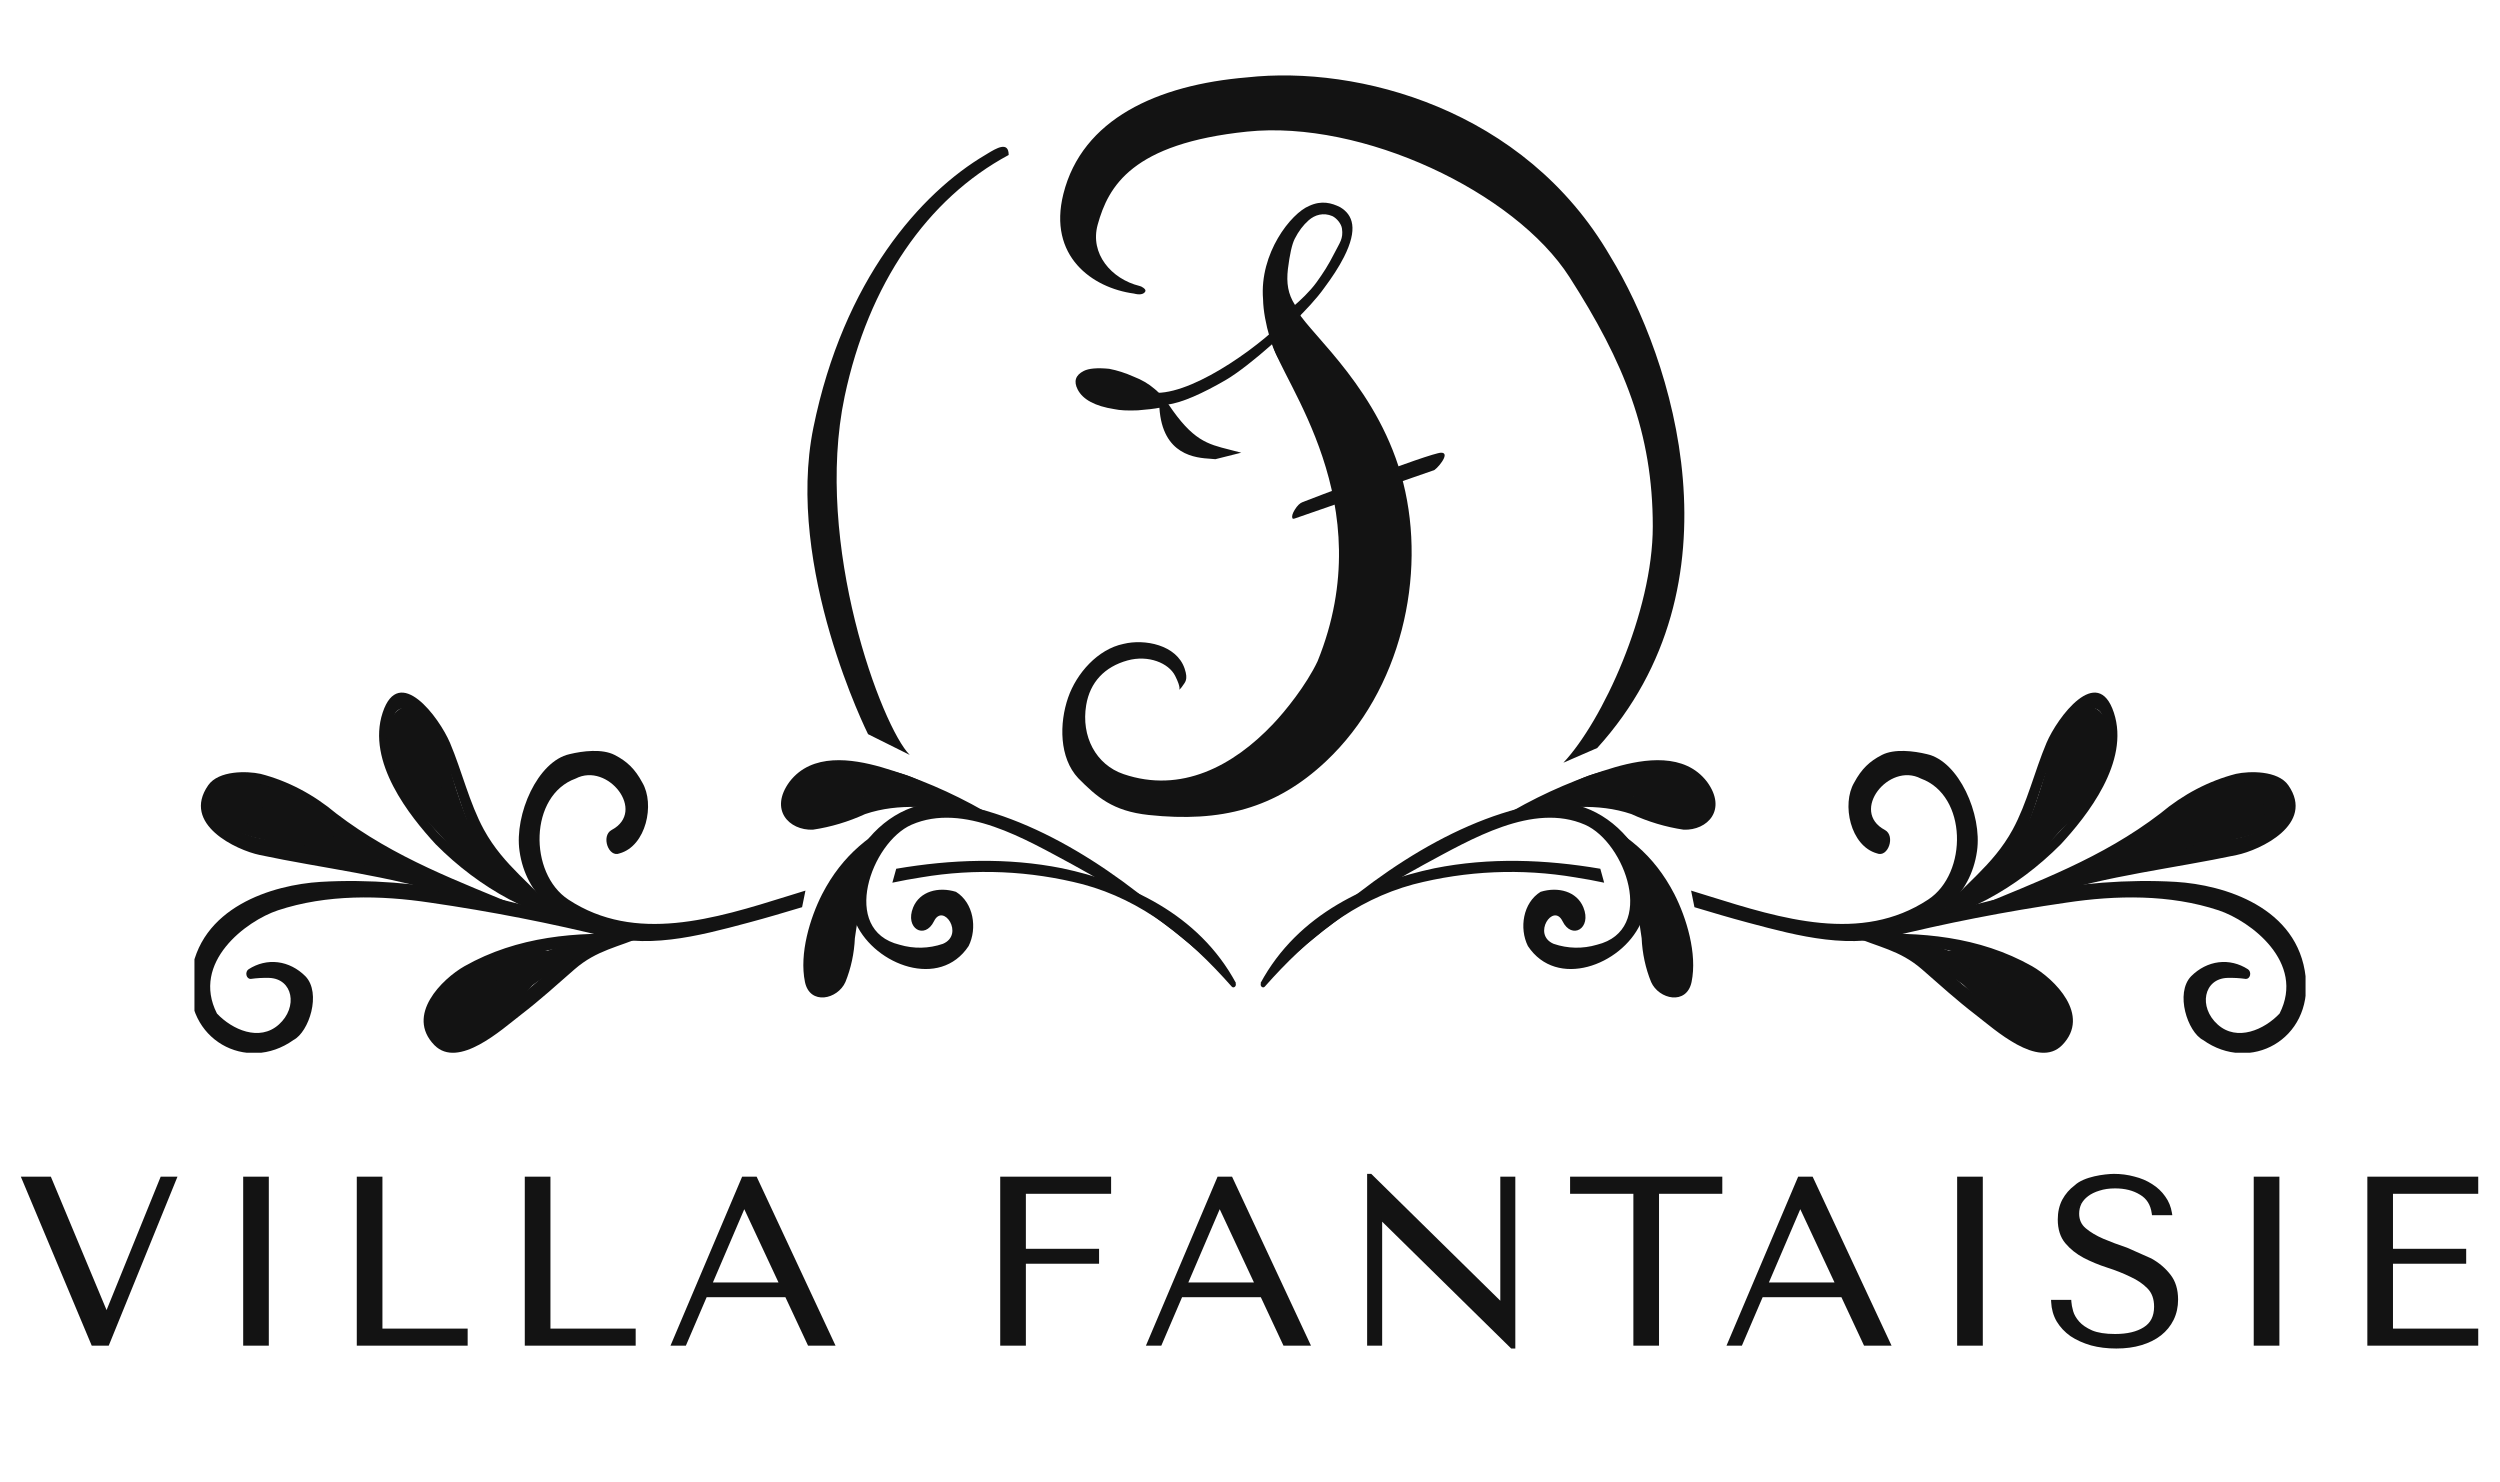
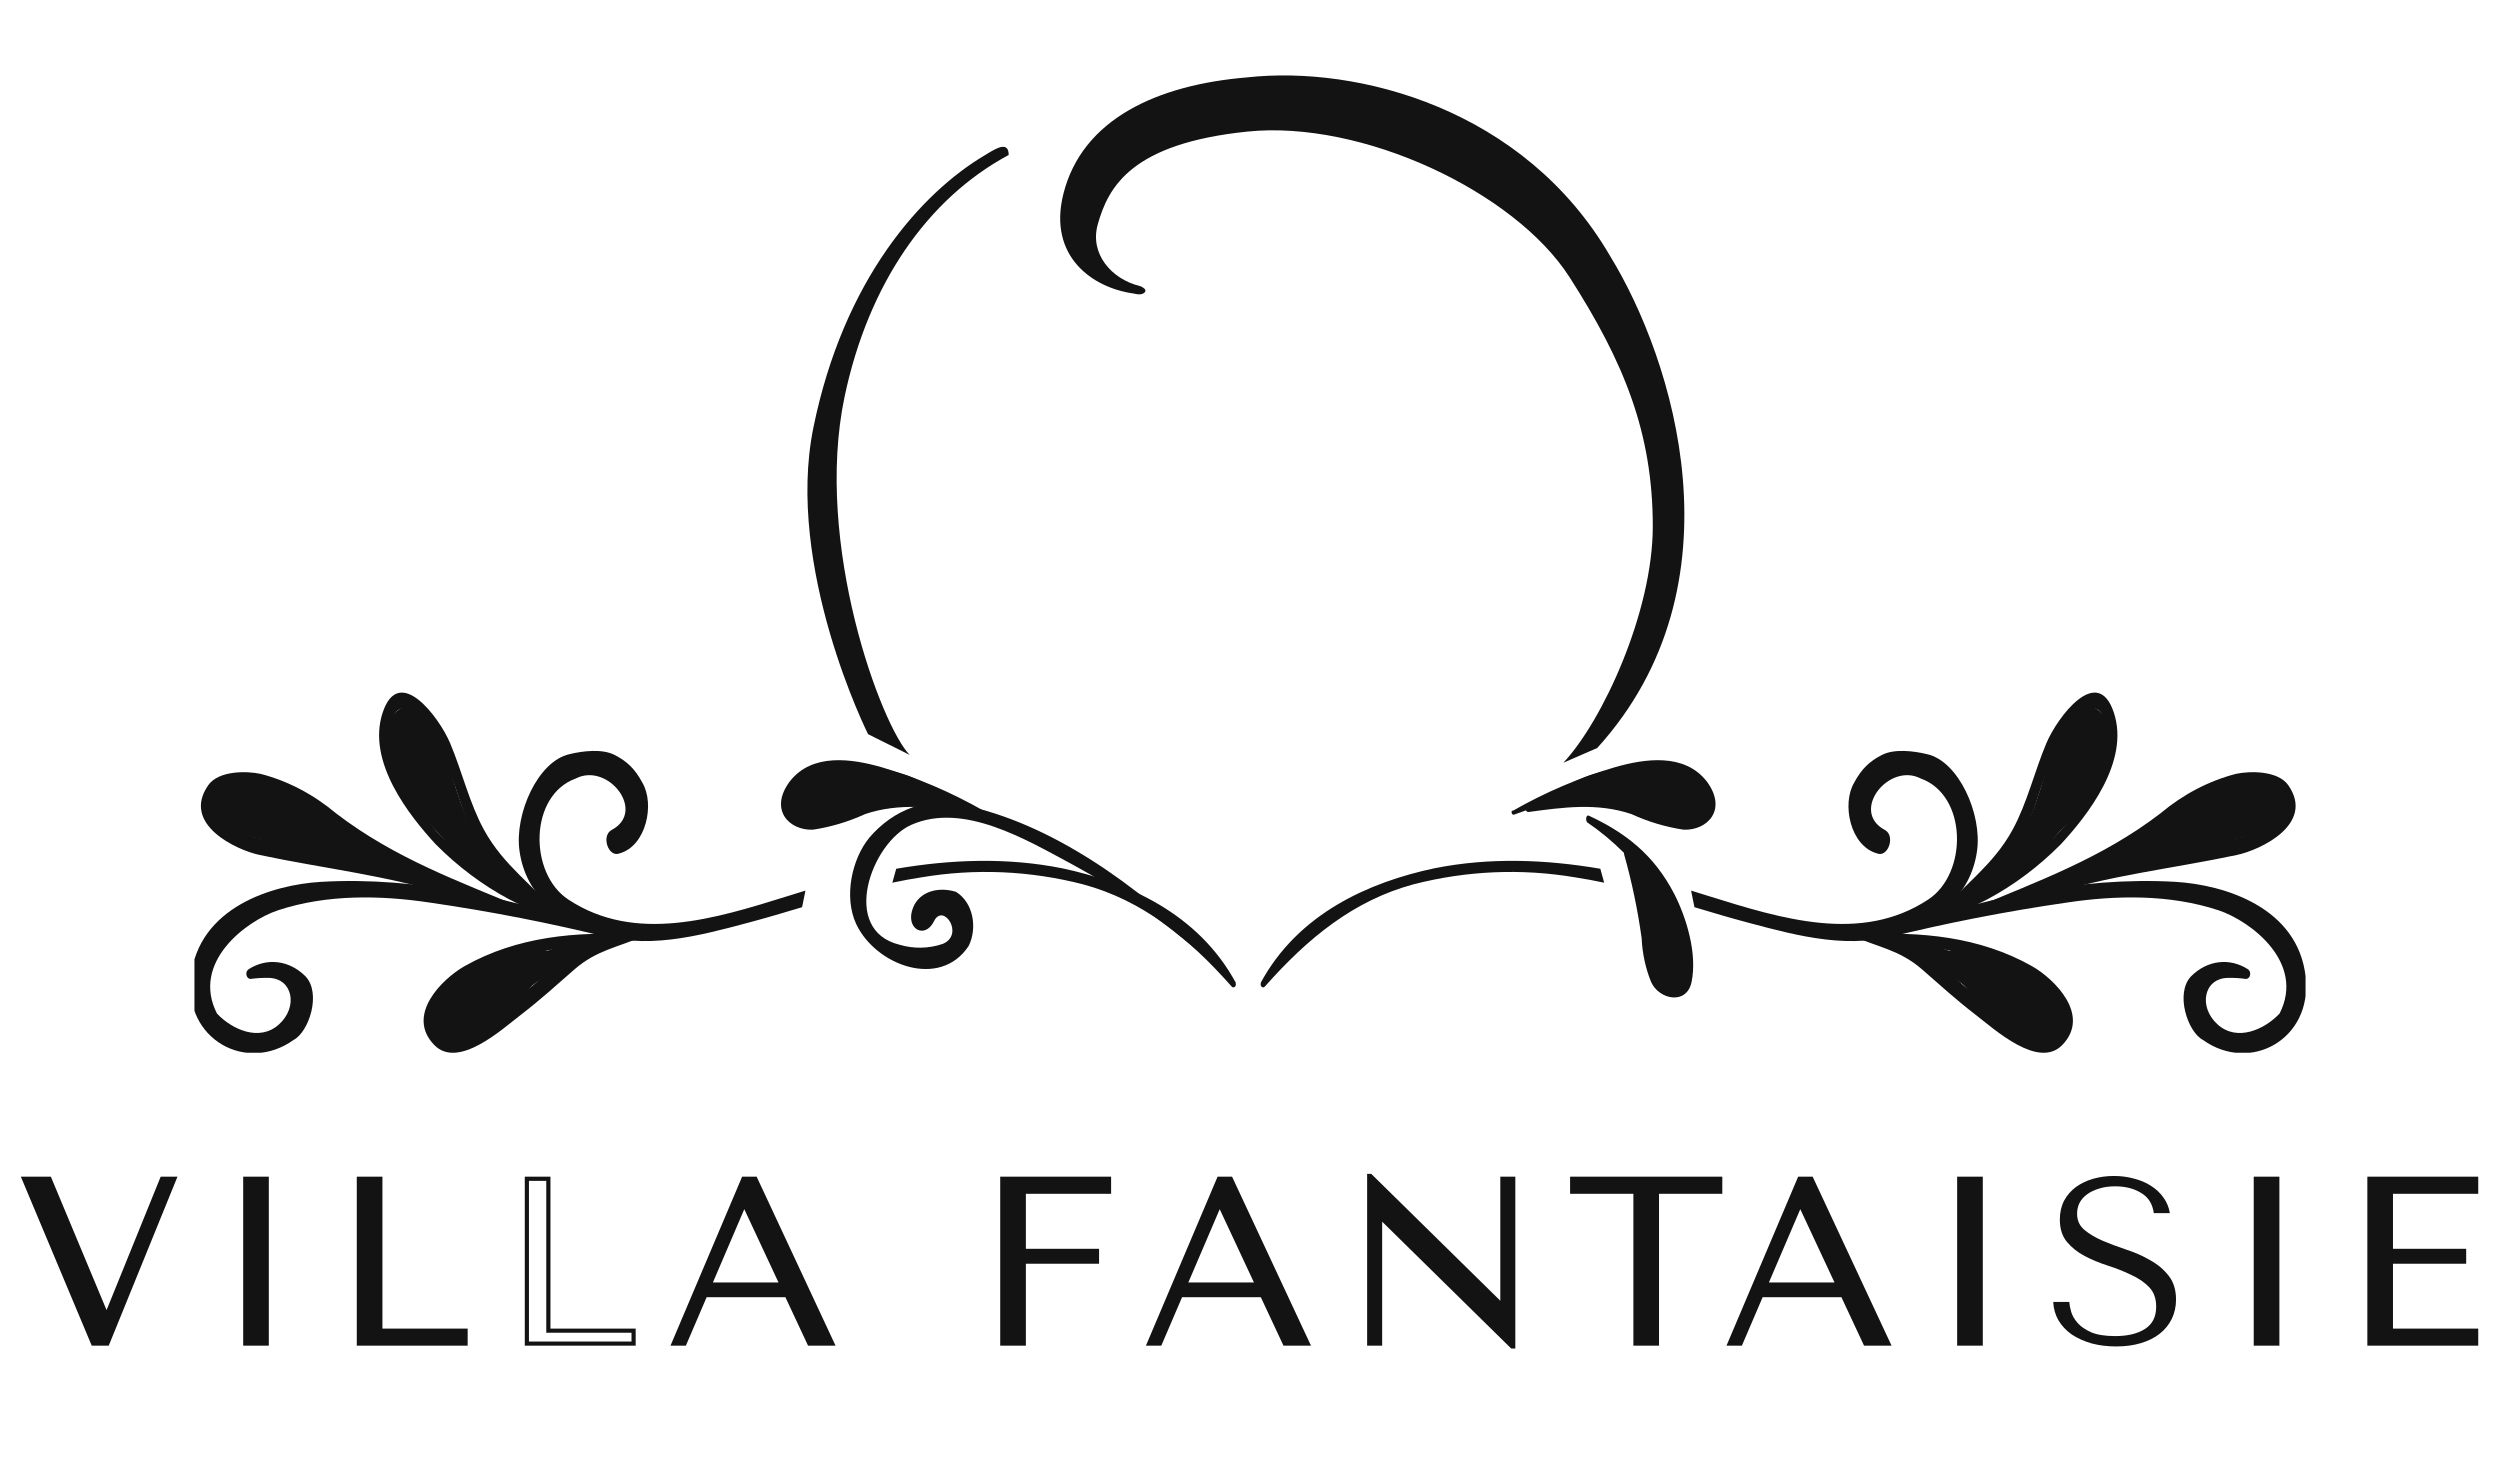
<svg xmlns="http://www.w3.org/2000/svg" width="140" height="83" viewBox="0 0 140 83" fill="none">
  <g clip-path="url(#clip0_414_6927)">
    <path fill-rule="evenodd" clip-rule="evenodd" d="M80.326 48.624C76.698 49.394 72.695 51.137 70.583 55.066L70.617 55.058C70.536 55.213 70.717 55.369 70.825 55.254C73.272 52.488 75.833 50.425 79.145 49.525C82.126 48.756 85.193 48.623 88.211 49.132C88.755 49.215 89.295 49.316 89.833 49.431L89.618 48.65C86.538 48.125 83.405 48.008 80.326 48.624ZM94.701 49.874L94.889 50.803C95.878 51.1 96.868 51.395 97.866 51.661L97.956 51.685C100.689 52.416 103.763 53.238 106.522 52.234C108.399 51.546 110.351 50.22 110.713 47.658C111.008 45.604 109.693 42.624 107.91 42.232C107.17 42.052 106.084 41.92 105.389 42.276C104.693 42.632 104.246 43.058 103.833 43.828C103.124 45.03 103.618 47.372 105.107 47.789C105.731 48.051 106.16 46.807 105.556 46.48C103.578 45.432 105.778 42.664 107.568 43.599C110.176 44.54 110.21 48.911 107.977 50.376C104.231 52.845 99.78 51.456 95.688 50.18C95.356 50.077 95.027 49.974 94.701 49.874Z" fill="#131313" />
    <path d="M105.536 52.241C110.692 50.35 116.445 49.065 121.85 49.385C124.532 49.548 128.695 50.792 129.118 54.721C129.493 58.216 126 60.117 123.372 58.241C122.5 57.789 121.796 55.614 122.701 54.672C123.141 54.231 123.678 53.958 124.245 53.888C124.811 53.818 125.382 53.954 125.886 54.279C125.933 54.309 125.971 54.359 125.993 54.419C126.014 54.479 126.018 54.546 126.004 54.609C125.99 54.672 125.959 54.727 125.915 54.766C125.872 54.804 125.819 54.823 125.765 54.82C125.425 54.772 125.082 54.753 124.739 54.762C123.398 54.803 123.103 56.399 124.19 57.373C125.276 58.347 126.805 57.66 127.656 56.759C129.118 53.888 126.015 51.569 124.245 50.979C121.503 50.071 118.497 50.13 115.721 50.547C112.328 51.038 108.956 51.698 105.603 52.528C105.575 52.532 105.547 52.523 105.523 52.504C105.5 52.485 105.482 52.456 105.474 52.423C105.466 52.39 105.468 52.354 105.48 52.322C105.491 52.291 105.511 52.265 105.536 52.249V52.241Z" fill="#131313" />
    <path d="M106.596 51.628C110.585 50.539 117.914 46.774 117.833 40.701C117.833 39.063 116.492 39.677 115.909 40.422C115.489 41.019 115.15 41.693 114.903 42.419C114.42 43.623 114.072 44.875 113.602 46.127C112.581 48.624 110.815 50.548 108.668 51.505C108.554 51.554 108.473 51.358 108.554 51.259C109.928 49.549 111.591 48.509 112.711 46.455C113.515 44.981 113.938 43.181 114.601 41.609C115.212 40.169 117.464 37.148 118.376 39.907C119.288 42.665 116.868 45.694 115.413 47.273C112.907 49.797 109.875 51.415 106.656 51.947C106.509 51.947 106.441 51.71 106.596 51.669V51.628Z" fill="#131313" />
    <path d="M109.74 50.695C112.804 48.444 116.579 44.965 116.445 40.103L116.821 40.709C115.701 40.504 115.426 44.049 115.131 44.957C114.588 46.676 113.877 48.706 112.483 49.598C112.431 49.636 112.371 49.653 112.311 49.644C112.251 49.635 112.195 49.602 112.153 49.55C112.11 49.498 112.083 49.43 112.076 49.357C112.069 49.284 112.082 49.211 112.114 49.148C113.286 47.051 114.19 44.749 114.796 42.322C115.098 40.987 115.647 39.44 116.962 39.481C117.095 39.487 117.222 39.555 117.316 39.67C117.411 39.786 117.466 39.94 117.471 40.103C118.014 45.44 113.227 48.96 109.908 50.998C109.875 51.021 109.836 51.026 109.8 51.014C109.763 51.002 109.732 50.972 109.713 50.932C109.695 50.892 109.69 50.845 109.7 50.8C109.71 50.755 109.734 50.718 109.767 50.695H109.74Z" fill="#131313" />
    <path d="M113.582 48.117L113.321 48.411L113.562 48.092C113.565 48.088 113.569 48.084 113.573 48.082C113.577 48.079 113.582 48.078 113.587 48.077C113.591 48.077 113.596 48.078 113.6 48.079C113.605 48.081 113.609 48.084 113.612 48.088C113.616 48.092 113.619 48.096 113.621 48.101C113.623 48.106 113.624 48.112 113.625 48.118C113.625 48.123 113.624 48.129 113.623 48.135C113.621 48.14 113.619 48.145 113.616 48.149L113.582 48.117Z" fill="#131313" />
    <path d="M111.611 49.459C111.594 49.046 111.662 48.635 111.81 48.263C111.957 47.891 112.18 47.57 112.456 47.331C112.784 46.955 113.126 46.611 113.448 46.226C113.741 45.787 114.052 45.366 114.38 44.965C114.402 44.938 114.429 44.918 114.459 44.908C114.49 44.898 114.521 44.898 114.552 44.908C114.582 44.918 114.609 44.938 114.631 44.965C114.653 44.992 114.668 45.027 114.675 45.064C114.97 45.989 114.199 46.84 113.683 47.38C112.977 47.953 112.358 48.67 111.852 49.5C111.841 49.528 111.824 49.551 111.803 49.567C111.782 49.584 111.757 49.592 111.732 49.592C111.707 49.592 111.682 49.584 111.661 49.567C111.639 49.551 111.622 49.528 111.611 49.5V49.459Z" fill="#131313" />
    <path d="M112.583 48.1C114.179 46.299 116.036 44.523 116.895 42.01C116.967 41.874 116.996 41.71 116.975 41.549C116.953 41.389 116.884 41.244 116.781 41.142C116.633 41.328 116.507 41.537 116.405 41.764C116.124 42.367 115.92 43.018 115.802 43.696C115.567 44.76 115.319 45.8 114.494 46.364C114.441 46.399 114.38 46.415 114.32 46.409C114.26 46.403 114.202 46.376 114.154 46.331C114.106 46.286 114.069 46.225 114.049 46.156C114.028 46.086 114.025 46.011 114.038 45.939C114.447 44.13 114.756 42.043 115.681 40.496C116.258 39.53 117.377 39.104 117.947 40.356C118.584 41.74 117.793 43.213 117.129 44.351C116.05 46.193 114.447 47.388 112.858 48.525C112.835 48.547 112.809 48.564 112.781 48.573C112.753 48.583 112.724 48.586 112.695 48.582C112.666 48.577 112.638 48.566 112.612 48.549C112.587 48.532 112.564 48.508 112.546 48.48C112.528 48.452 112.515 48.42 112.507 48.386C112.499 48.352 112.497 48.316 112.5 48.281C112.504 48.245 112.513 48.211 112.527 48.18C112.541 48.149 112.56 48.122 112.583 48.1Z" fill="#131313" />
    <path d="M116.492 41.462C116.649 42.216 116.58 43.014 116.298 43.713C116.05 44.408 115.668 45.448 114.997 45.644C114.957 45.658 114.914 45.66 114.873 45.651C114.831 45.641 114.792 45.62 114.758 45.59C114.725 45.559 114.697 45.519 114.678 45.473C114.659 45.427 114.649 45.377 114.648 45.325C114.781 44.69 115.021 44.096 115.352 43.582C115.665 42.922 115.892 42.207 116.023 41.462C116.035 41.399 116.065 41.344 116.106 41.304C116.147 41.265 116.198 41.243 116.251 41.243C116.303 41.243 116.355 41.265 116.396 41.304C116.437 41.344 116.466 41.399 116.479 41.462H116.492Z" fill="#131313" />
    <path d="M110.444 50.891C114.092 49.36 117.686 48.075 120.978 45.554C122.257 44.481 123.697 43.727 125.215 43.336C125.973 43.172 127.562 43.139 128.145 43.974C129.667 46.16 126.556 47.609 125.262 47.879C121.682 48.64 118.054 49.025 114.534 50.162C114.414 50.162 114.333 49.99 114.447 49.917C116.553 48.55 119.281 47.944 121.621 47.51C122.761 47.298 123.915 47.167 125.061 46.978C125.705 46.874 126.332 46.648 126.918 46.307C127.649 45.947 127.73 45.284 127.14 44.326C126.703 44.181 126.251 44.118 125.799 44.138C123.184 44.081 120.891 46.839 118.651 48.141C116.034 49.511 113.306 50.54 110.511 51.21C110.477 51.222 110.44 51.217 110.408 51.195C110.377 51.174 110.354 51.138 110.344 51.096C110.334 51.053 110.338 51.008 110.356 50.969C110.374 50.931 110.403 50.903 110.438 50.891H110.444Z" fill="#131313" />
    <path d="M116.76 49.017C119.736 47.477 122.816 46.258 125.966 45.375C126.999 45.047 126.496 45.113 125.712 45.276C125.15 45.404 124.598 45.59 124.062 45.833C122.359 46.584 120.703 47.484 119.107 48.526C118.846 48.69 118.47 48.338 118.671 47.994C119.905 45.866 122.104 45.145 124.035 44.343C125.155 43.885 126.979 43.157 127.824 44.556C128.668 45.956 126.255 46.725 125.651 46.881C122.728 47.568 119.697 48.166 116.901 49.451C116.707 49.541 116.566 49.14 116.76 49.033V49.017Z" fill="#131313" />
    <path d="M126.322 45.031L126.422 44.974C126.496 44.935 126.578 44.931 126.655 44.962C126.731 44.992 126.795 45.056 126.835 45.14C126.876 45.225 126.889 45.324 126.874 45.42C126.858 45.516 126.814 45.602 126.751 45.661C126.013 46.163 125.214 46.514 124.384 46.701C122.942 47.233 121.554 47.945 120.099 48.428C120.056 48.444 120.01 48.442 119.968 48.423C119.926 48.403 119.89 48.367 119.867 48.32C119.844 48.272 119.834 48.217 119.84 48.162C119.846 48.108 119.866 48.057 119.898 48.018C121.662 45.89 124.169 45.424 126.503 44.933C126.422 45.096 126.348 45.26 126.275 45.424C126.26 45.376 126.249 45.327 126.241 45.276C126.232 45.23 126.235 45.182 126.249 45.138C126.264 45.094 126.289 45.057 126.322 45.031Z" fill="#131313" />
    <path d="M104.276 52.332C107.514 52.16 110.827 52.43 113.797 54.108C115.044 54.82 117.116 56.85 115.48 58.528C114.139 59.887 111.698 57.644 110.632 56.826C109.566 56.007 108.621 55.148 107.628 54.28C106.374 53.191 105.168 53.044 103.746 52.414C103.632 52.365 103.639 52.136 103.78 52.144C105.677 52.258 106.716 52.357 108.259 53.666C109.757 55.08 111.342 56.352 112.999 57.472C113.716 57.898 114.957 58.52 115.366 57.292C115.849 55.852 113.314 54.697 112.59 54.354C109.955 53.085 107.072 52.848 104.276 52.643C104.242 52.643 104.21 52.627 104.186 52.597C104.162 52.568 104.148 52.529 104.148 52.488C104.148 52.446 104.162 52.407 104.186 52.378C104.21 52.348 104.242 52.332 104.276 52.332Z" fill="#131313" />
    <path d="M107.045 52.749C109.673 53.019 111.738 54.492 113.877 56.179C114.213 56.432 115.513 57.447 114.052 56.121C113.555 55.739 113.008 55.463 112.436 55.303C111.202 54.981 109.994 54.524 108.828 53.936C108.779 53.901 108.738 53.85 108.712 53.787C108.687 53.725 108.677 53.654 108.684 53.585C108.691 53.516 108.715 53.45 108.753 53.398C108.79 53.345 108.84 53.307 108.895 53.289C110.813 52.798 116.224 54.247 115.728 57.693C115.513 59.174 113.716 57.906 113.227 57.545C111.208 55.951 109.109 54.51 106.944 53.232C106.907 53.203 106.879 53.16 106.863 53.111C106.847 53.061 106.845 53.006 106.856 52.954C106.867 52.902 106.891 52.856 106.925 52.822C106.959 52.788 107.001 52.769 107.045 52.765V52.749Z" fill="#131313" />
    <path d="M109.17 53.486C110.009 54.026 110.847 54.591 111.685 55.123C112.523 55.655 113.643 56.482 114.675 56.146C114.561 56.507 114.441 56.875 114.313 57.235C114.12 56.929 113.871 56.683 113.586 56.516C113.3 56.35 112.987 56.268 112.67 56.277C112.798 56.023 112.932 56.056 113.066 56.359C113.237 56.496 113.419 56.611 113.609 56.703C113.87 56.818 114.143 56.882 114.42 56.891C114.514 56.894 114.605 56.93 114.682 56.995C114.76 57.06 114.82 57.151 114.855 57.257C114.891 57.363 114.9 57.479 114.883 57.591C114.865 57.704 114.821 57.807 114.756 57.89C113.824 59.265 111.403 57.227 111.611 55.672C111.879 53.658 114.964 55.459 115.366 56.49C115.411 56.589 115.437 56.698 115.443 56.811C115.449 56.923 115.434 57.036 115.399 57.141C115.364 57.245 115.31 57.339 115.242 57.414C115.174 57.49 115.092 57.546 115.004 57.579C112.657 58.397 110.377 55.737 108.902 53.879C108.868 53.832 108.849 53.771 108.848 53.709C108.847 53.646 108.863 53.584 108.895 53.535C108.927 53.486 108.972 53.451 109.022 53.438C109.072 53.425 109.125 53.433 109.17 53.462V53.486Z" fill="#131313" />
-     <path d="M72.199 53.428C76.035 49.606 80.983 46.062 85.945 45.071C86.868 44.846 87.822 44.896 88.725 45.218C89.629 45.54 90.456 46.124 91.134 46.921C92.086 48.092 92.569 50.195 91.865 51.734C90.779 54.059 87.171 55.409 85.562 52.978C85.068 51.983 85.283 50.554 86.273 49.942C87.256 49.64 88.298 49.915 88.667 50.809C89.158 51.999 88.016 52.645 87.5 51.584C86.984 50.537 85.777 52.332 87.004 52.855C87.796 53.125 88.632 53.142 89.431 52.905C92.784 52.086 91.013 47.175 88.761 46.185C85.851 44.916 82.371 47.003 79.736 48.419C77.122 49.828 74.636 51.567 72.32 53.608C72.233 53.682 72.119 53.51 72.206 53.428H72.199Z" fill="#131313" />
    <path d="M88.975 45.677C90.987 46.618 92.609 47.83 93.769 50.08C94.44 51.398 95.056 53.404 94.728 54.992C94.453 56.309 92.897 55.974 92.462 54.992C92.15 54.225 91.97 53.39 91.932 52.536C91.709 50.937 91.379 49.363 90.946 47.83C90.943 47.808 90.943 47.786 90.946 47.764C90.299 47.117 89.606 46.542 88.874 46.045C88.774 45.89 88.834 45.611 88.975 45.677Z" fill="#131313" />
    <path d="M84.697 45.416C86.542 44.362 88.469 43.539 90.45 42.96C92.086 42.493 94.339 42.141 95.593 43.779C96.739 45.342 95.626 46.512 94.285 46.463C93.284 46.314 92.3 46.02 91.355 45.587C89.431 44.941 87.527 45.211 85.589 45.473C85.401 45.473 85.401 45.178 85.549 45.105C87.463 44.145 89.581 43.973 91.583 44.613C92.341 44.818 93.065 45.186 93.829 45.366C94.206 45.463 94.594 45.483 94.976 45.424C96.008 45.244 94.446 43.713 94.178 43.582C92.656 42.829 90.584 43.582 89.076 44.04C87.567 44.499 86.226 45.129 84.784 45.62C84.67 45.661 84.59 45.44 84.704 45.375L84.697 45.416Z" fill="#131313" />
    <path d="M88.647 44.506C89.705 43.974 90.82 43.633 91.959 43.491C92.897 43.442 93.776 43.999 94.728 43.876C94.581 44.294 94.44 44.695 94.299 45.129C94.058 44.952 93.787 44.843 93.508 44.809C93.274 44.751 93.036 44.72 92.797 44.719C92.348 44.858 92.354 44.678 92.797 44.187C93.457 44.393 94.149 44.393 94.808 44.187C94.895 44.158 94.986 44.154 95.074 44.175C95.162 44.196 95.245 44.241 95.317 44.308C95.388 44.374 95.446 44.46 95.486 44.559C95.525 44.657 95.546 44.765 95.546 44.875V45.079C95.544 45.22 95.509 45.356 95.444 45.472C95.38 45.588 95.289 45.679 95.183 45.733C95.077 45.787 94.96 45.802 94.847 45.776C94.734 45.75 94.63 45.684 94.547 45.587C92.388 43.377 89.686 44.899 87.252 45.063C87.058 45.063 86.917 44.719 87.084 44.564C89.143 42.583 93.374 42.485 95.378 44.564L94.379 45.071V44.867L95.117 45.554C94.265 45.832 91.241 46.012 91.456 44.163C91.671 42.313 94.446 43.303 95.137 44.04C95.566 44.498 95.184 45.243 94.715 45.292C93.99 45.324 93.267 45.179 92.589 44.867C91.308 44.384 89.974 44.67 88.68 44.867C88.479 44.867 88.459 44.531 88.633 44.457L88.647 44.506Z" fill="#131313" />
    <path fill-rule="evenodd" clip-rule="evenodd" d="M59.48 48.624C63.108 49.394 67.11 51.137 69.222 55.066L69.189 55.058C69.269 55.213 69.088 55.369 68.981 55.254C66.534 52.488 63.972 50.425 60.66 49.525C57.68 48.756 54.613 48.623 51.595 49.132C51.051 49.215 50.51 49.316 49.972 49.431L50.188 48.65C53.268 48.125 56.401 48.008 59.48 48.624ZM45.105 49.874L44.917 50.803C43.928 51.1 42.937 51.395 41.94 51.661L41.85 51.685C39.117 52.416 36.043 53.238 33.284 52.234C31.406 51.546 29.455 50.22 29.093 47.658C28.798 45.604 30.112 42.624 31.896 42.232C32.635 42.052 33.721 41.92 34.417 42.276C35.112 42.632 35.559 43.058 35.972 43.828C36.682 45.03 36.187 47.372 34.699 47.789C34.075 48.051 33.646 46.807 34.249 46.48C36.227 45.432 34.028 42.664 32.238 43.599C29.63 44.54 29.596 48.911 31.829 50.376C35.575 52.845 40.026 51.456 44.117 50.18C44.449 50.077 44.779 49.974 45.105 49.874Z" fill="#131313" />
    <path d="M34.269 52.241C29.113 50.35 23.36 49.065 17.956 49.385C15.274 49.548 11.11 50.792 10.688 54.721C10.312 58.216 13.806 60.117 16.434 58.241C17.306 57.789 18.01 55.614 17.105 54.672C16.665 54.231 16.127 53.958 15.561 53.888C14.994 53.818 14.423 53.954 13.92 54.279C13.872 54.309 13.835 54.359 13.813 54.419C13.792 54.479 13.787 54.546 13.802 54.609C13.816 54.672 13.847 54.727 13.891 54.766C13.934 54.804 13.987 54.823 14.04 54.82C14.381 54.772 14.724 54.753 15.066 54.762C16.407 54.803 16.702 56.399 15.616 57.373C14.53 58.347 13.001 57.66 12.15 56.759C10.688 53.888 13.791 51.569 15.561 50.979C18.303 50.071 21.309 50.13 24.084 50.547C27.477 51.038 30.85 51.698 34.202 52.528C34.23 52.532 34.259 52.523 34.282 52.504C34.306 52.485 34.323 52.456 34.331 52.423C34.339 52.39 34.337 52.354 34.326 52.322C34.315 52.291 34.295 52.265 34.269 52.249V52.241Z" fill="#131313" />
    <path d="M33.21 51.628C29.221 50.539 21.892 46.774 21.972 40.701C21.972 39.063 23.313 39.677 23.897 40.422C24.316 41.019 24.656 41.693 24.902 42.419C25.385 43.623 25.734 44.875 26.203 46.127C27.225 48.624 28.991 50.548 31.138 51.505C31.252 51.554 31.333 51.358 31.252 51.259C29.878 49.549 28.215 48.509 27.095 46.455C26.29 44.981 25.868 43.181 25.204 41.609C24.594 40.169 22.341 37.148 21.429 39.907C20.517 42.665 22.938 45.694 24.393 47.273C26.898 49.797 29.931 51.415 33.15 51.947C33.297 51.947 33.364 51.71 33.21 51.669V51.628Z" fill="#131313" />
    <path d="M30.065 50.695C27.001 48.444 23.226 44.965 23.36 40.103L22.985 40.709C24.105 40.504 24.38 44.049 24.675 44.957C25.218 46.676 25.928 48.706 27.323 49.598C27.375 49.636 27.435 49.653 27.495 49.644C27.555 49.635 27.61 49.602 27.653 49.55C27.695 49.498 27.722 49.43 27.73 49.357C27.736 49.284 27.723 49.211 27.692 49.148C26.52 47.051 25.616 44.749 25.01 42.322C24.708 40.987 24.158 39.44 22.844 39.481C22.711 39.487 22.584 39.555 22.489 39.67C22.395 39.786 22.34 39.94 22.335 40.103C21.791 45.44 26.579 48.96 29.898 50.998C29.931 51.021 29.97 51.026 30.006 51.014C30.043 51.002 30.074 50.972 30.092 50.932C30.111 50.892 30.116 50.845 30.106 50.8C30.096 50.755 30.072 50.718 30.039 50.695H30.065Z" fill="#131313" />
    <path d="M26.223 48.117L26.485 48.411L26.244 48.092C26.24 48.088 26.237 48.084 26.232 48.082C26.228 48.079 26.224 48.078 26.219 48.077C26.214 48.077 26.21 48.078 26.205 48.079C26.201 48.081 26.197 48.084 26.193 48.088C26.19 48.092 26.187 48.096 26.185 48.101C26.183 48.106 26.181 48.112 26.181 48.118C26.181 48.123 26.181 48.129 26.183 48.135C26.184 48.14 26.187 48.145 26.19 48.149L26.223 48.117Z" fill="#131313" />
    <path d="M28.195 49.459C28.212 49.046 28.144 48.635 27.996 48.263C27.848 47.891 27.626 47.57 27.35 47.331C27.021 46.955 26.679 46.611 26.358 46.226C26.064 45.787 25.753 45.366 25.425 44.965C25.404 44.938 25.376 44.918 25.346 44.908C25.316 44.898 25.284 44.898 25.254 44.908C25.224 44.918 25.197 44.938 25.175 44.965C25.153 44.992 25.138 45.027 25.131 45.064C24.835 45.989 25.607 46.84 26.123 47.38C26.828 47.953 27.447 48.67 27.953 49.5C27.964 49.528 27.981 49.551 28.003 49.567C28.024 49.584 28.049 49.592 28.074 49.592C28.099 49.592 28.124 49.584 28.145 49.567C28.166 49.551 28.184 49.528 28.195 49.5V49.459Z" fill="#131313" />
    <path d="M27.222 48.1C25.627 46.299 23.769 44.523 22.911 42.01C22.838 41.874 22.81 41.71 22.831 41.549C22.852 41.389 22.921 41.244 23.025 41.142C23.173 41.328 23.299 41.537 23.401 41.764C23.682 42.367 23.885 43.018 24.004 43.696C24.239 44.76 24.487 45.8 25.311 46.364C25.365 46.399 25.425 46.415 25.486 46.409C25.546 46.403 25.604 46.376 25.652 46.331C25.7 46.286 25.736 46.225 25.757 46.156C25.777 46.086 25.781 46.011 25.767 45.939C25.358 44.13 25.05 42.043 24.125 40.496C23.548 39.53 22.428 39.104 21.858 40.356C21.221 41.74 22.013 43.213 22.676 44.351C23.756 46.193 25.358 47.388 26.947 48.525C26.97 48.547 26.997 48.564 27.025 48.573C27.053 48.583 27.082 48.586 27.111 48.582C27.14 48.577 27.168 48.566 27.193 48.549C27.219 48.532 27.241 48.508 27.259 48.48C27.277 48.452 27.291 48.42 27.299 48.386C27.306 48.352 27.309 48.316 27.305 48.281C27.302 48.245 27.293 48.211 27.279 48.18C27.264 48.149 27.245 48.122 27.222 48.1Z" fill="#131313" />
    <path d="M23.313 41.462C23.157 42.216 23.226 43.014 23.508 43.713C23.756 44.408 24.138 45.448 24.809 45.644C24.849 45.658 24.892 45.66 24.933 45.651C24.974 45.641 25.014 45.62 25.047 45.59C25.081 45.559 25.108 45.519 25.128 45.473C25.146 45.427 25.157 45.377 25.157 45.325C25.025 44.69 24.785 44.096 24.453 43.582C24.14 42.922 23.914 42.207 23.783 41.462C23.77 41.399 23.741 41.344 23.7 41.304C23.658 41.265 23.607 41.243 23.555 41.243C23.502 41.243 23.451 41.265 23.41 41.304C23.369 41.344 23.339 41.399 23.327 41.462H23.313Z" fill="#131313" />
    <path d="M29.361 50.891C25.714 49.36 22.12 48.075 18.828 45.554C17.549 44.481 16.108 43.727 14.59 43.336C13.832 43.172 12.243 43.139 11.66 43.974C10.138 46.16 13.249 47.609 14.543 47.879C18.124 48.64 21.751 49.025 25.271 50.162C25.392 50.162 25.472 49.99 25.358 49.917C23.253 48.55 20.524 47.944 18.184 47.51C17.044 47.298 15.891 47.167 14.744 46.978C14.1 46.874 13.474 46.648 12.887 46.307C12.156 45.947 12.076 45.284 12.666 44.326C13.102 44.181 13.555 44.118 14.007 44.138C16.622 44.081 18.915 46.839 21.154 48.141C23.771 49.511 26.5 50.54 29.294 51.21C29.329 51.222 29.366 51.217 29.397 51.195C29.429 51.174 29.452 51.138 29.462 51.096C29.471 51.053 29.467 51.008 29.45 50.969C29.432 50.931 29.402 50.903 29.368 50.891H29.361Z" fill="#131313" />
    <path d="M23.045 49.017C20.07 47.477 16.989 46.258 13.839 45.375C12.807 45.047 13.31 45.113 14.094 45.276C14.656 45.404 15.208 45.59 15.744 45.833C17.446 46.584 19.102 47.484 20.698 48.526C20.96 48.69 21.335 48.338 21.134 47.994C19.901 45.866 17.701 45.145 15.77 44.343C14.651 43.885 12.827 43.157 11.982 44.556C11.137 45.956 13.551 46.725 14.155 46.881C17.078 47.568 20.108 48.166 22.904 49.451C23.099 49.541 23.24 49.14 23.045 49.033V49.017Z" fill="#131313" />
    <path d="M13.484 45.031L13.383 44.974C13.31 44.935 13.227 44.931 13.151 44.962C13.075 44.992 13.011 45.056 12.97 45.14C12.93 45.225 12.916 45.324 12.932 45.42C12.947 45.516 12.991 45.602 13.055 45.661C13.792 46.163 14.592 46.514 15.422 46.701C16.863 47.233 18.251 47.945 19.706 48.428C19.749 48.444 19.796 48.442 19.838 48.423C19.88 48.403 19.915 48.367 19.939 48.32C19.962 48.272 19.971 48.217 19.966 48.162C19.96 48.108 19.939 48.057 19.907 48.018C18.144 45.89 15.636 45.424 13.303 44.933C13.383 45.096 13.457 45.26 13.531 45.424C13.545 45.376 13.556 45.327 13.564 45.276C13.573 45.23 13.571 45.182 13.556 45.138C13.542 45.094 13.517 45.057 13.484 45.031Z" fill="#131313" />
    <path d="M35.53 52.332C32.291 52.16 28.979 52.43 26.009 54.108C24.761 54.82 22.69 56.85 24.326 58.528C25.667 59.887 28.107 57.644 29.173 56.826C30.239 56.007 31.185 55.148 32.177 54.28C33.431 53.191 34.638 53.044 36.059 52.414C36.173 52.365 36.167 52.136 36.026 52.144C34.128 52.258 33.089 52.357 31.547 53.666C30.048 55.08 28.463 56.352 26.806 57.472C26.089 57.898 24.849 58.52 24.44 57.292C23.957 55.852 26.491 54.697 27.215 54.354C29.851 53.085 32.734 52.848 35.53 52.643C35.563 52.643 35.596 52.627 35.62 52.597C35.644 52.568 35.657 52.529 35.657 52.488C35.657 52.446 35.644 52.407 35.62 52.378C35.596 52.348 35.563 52.332 35.53 52.332Z" fill="#131313" />
    <path d="M32.761 52.749C30.132 53.019 28.067 54.492 25.928 56.179C25.593 56.432 24.292 57.447 25.754 56.121C26.251 55.739 26.797 55.463 27.37 55.303C28.604 54.981 29.811 54.524 30.977 53.936C31.027 53.901 31.067 53.85 31.093 53.787C31.119 53.725 31.129 53.654 31.122 53.585C31.114 53.516 31.09 53.45 31.053 53.398C31.015 53.345 30.965 53.307 30.91 53.289C28.992 52.798 23.581 54.247 24.078 57.693C24.292 59.174 26.089 57.906 26.578 57.545C28.598 55.951 30.696 54.51 32.861 53.232C32.898 53.203 32.926 53.16 32.942 53.111C32.958 53.061 32.961 53.006 32.95 52.954C32.938 52.902 32.914 52.856 32.88 52.822C32.846 52.788 32.804 52.769 32.761 52.765V52.749Z" fill="#131313" />
    <path d="M30.635 53.486C29.797 54.026 28.959 54.591 28.121 55.123C27.283 55.655 26.163 56.482 25.13 56.146C25.244 56.507 25.365 56.875 25.492 57.235C25.685 56.929 25.935 56.683 26.22 56.516C26.506 56.35 26.819 56.268 27.135 56.277C27.008 56.023 26.874 56.056 26.74 56.359C26.569 56.496 26.387 56.611 26.197 56.703C25.936 56.818 25.662 56.882 25.385 56.891C25.291 56.894 25.201 56.93 25.123 56.995C25.046 57.06 24.986 57.151 24.951 57.257C24.915 57.363 24.905 57.479 24.923 57.591C24.941 57.704 24.985 57.807 25.05 57.89C25.982 59.265 28.402 57.227 28.195 55.672C27.926 53.658 24.842 55.459 24.44 56.49C24.395 56.589 24.369 56.698 24.363 56.811C24.357 56.923 24.372 57.036 24.407 57.141C24.442 57.245 24.495 57.339 24.564 57.414C24.632 57.49 24.713 57.546 24.802 57.579C27.149 58.397 29.428 55.737 30.903 53.879C30.937 53.832 30.956 53.771 30.958 53.709C30.959 53.646 30.942 53.584 30.911 53.535C30.879 53.486 30.834 53.451 30.784 53.438C30.733 53.425 30.681 53.433 30.635 53.462V53.486Z" fill="#131313" />
    <path d="M67.606 53.428C63.771 49.606 58.823 46.062 53.861 45.071C52.938 44.846 51.984 44.896 51.08 45.218C50.176 45.54 49.35 46.124 48.672 46.921C47.719 48.092 47.237 50.195 47.941 51.734C49.027 54.059 52.634 55.409 54.243 52.978C54.738 51.983 54.523 50.554 53.533 49.942C52.55 49.64 51.508 49.915 51.139 50.809C50.648 51.999 51.789 52.645 52.306 51.584C52.822 50.537 54.029 52.332 52.802 52.855C52.01 53.125 51.174 53.142 50.374 52.905C47.022 52.086 48.792 47.175 51.045 46.185C53.955 44.916 57.435 47.003 60.07 48.419C62.684 49.828 65.169 51.567 67.486 53.608C67.573 53.682 67.687 53.51 67.6 53.428H67.606Z" fill="#131313" />
-     <path d="M50.83 45.677C48.819 46.618 47.196 47.83 46.036 50.08C45.366 51.398 44.749 53.404 45.078 54.992C45.352 56.309 46.908 55.974 47.344 54.992C47.655 54.225 47.835 53.39 47.873 52.536C48.097 50.937 48.426 49.363 48.859 47.83C48.862 47.808 48.862 47.786 48.859 47.764C49.507 47.117 50.2 46.542 50.931 46.045C51.032 45.89 50.971 45.611 50.83 45.677Z" fill="#131313" />
    <path d="M55.108 45.416C53.264 44.362 51.336 43.539 49.355 42.96C47.719 42.493 45.467 42.141 44.213 43.779C43.066 45.342 44.179 46.512 45.52 46.463C46.522 46.314 47.505 46.02 48.45 45.587C50.375 44.941 52.279 45.211 54.217 45.473C54.404 45.473 54.404 45.178 54.257 45.105C52.342 44.145 50.224 43.973 48.222 44.613C47.465 44.818 46.74 45.186 45.976 45.366C45.599 45.463 45.212 45.483 44.83 45.424C43.797 45.244 45.359 43.713 45.627 43.582C47.15 42.829 49.221 43.582 50.73 44.04C52.239 44.499 53.58 45.129 55.021 45.62C55.135 45.661 55.216 45.44 55.102 45.375L55.108 45.416Z" fill="#131313" />
    <path d="M51.159 44.506C50.101 43.974 48.985 43.633 47.847 43.491C46.908 43.442 46.03 43.999 45.078 43.876C45.225 44.294 45.366 44.695 45.507 45.129C45.748 44.952 46.018 44.843 46.298 44.809C46.532 44.751 46.77 44.72 47.009 44.719C47.458 44.858 47.451 44.678 47.009 44.187C46.349 44.393 45.657 44.393 44.997 44.187C44.911 44.158 44.82 44.154 44.731 44.175C44.643 44.196 44.56 44.241 44.489 44.308C44.418 44.374 44.36 44.46 44.32 44.559C44.28 44.657 44.26 44.765 44.26 44.875V45.079C44.261 45.22 44.297 45.356 44.361 45.472C44.426 45.588 44.517 45.679 44.623 45.733C44.729 45.787 44.846 45.802 44.959 45.776C45.072 45.75 45.176 45.684 45.259 45.587C47.418 43.377 50.12 44.899 52.554 45.063C52.748 45.063 52.889 44.719 52.721 44.564C50.663 42.583 46.432 42.485 44.427 44.564L45.426 45.071V44.867L44.689 45.554C45.54 45.832 48.564 46.012 48.35 44.163C48.135 42.313 45.359 43.303 44.669 44.04C44.239 44.498 44.622 45.243 45.091 45.292C45.816 45.324 46.538 45.179 47.217 44.867C48.497 44.384 49.831 44.67 51.126 44.867C51.327 44.867 51.347 44.531 51.172 44.457L51.159 44.506Z" fill="#131313" />
  </g>
  <path fill-rule="evenodd" clip-rule="evenodd" d="M76.559 65.737H76.79L84.017 72.841V65.895H84.858V75.517H84.627L77.401 68.414V75.359H76.559V65.737ZM76.793 66.067L84.032 73.183H84.25V66.128H84.625V75.188L77.385 68.071H77.168V75.126H76.793V66.067ZM1.167 65.895H2.848L5.968 73.365L8.998 65.895H9.938L6.088 75.359H5.138L1.167 65.895ZM1.517 66.128L5.294 75.126H5.931L9.591 66.128H9.155L6.075 73.724H5.865L2.692 66.128H1.517ZM13.618 65.895H15.054V75.359H13.618V65.895ZM13.851 66.128V75.126H14.821V66.128H13.851ZM19.98 65.895H21.416V74.401H26.189V75.359H19.98V65.895ZM20.213 66.128V75.126H25.956V74.634H21.183V66.128H20.213ZM29.388 65.895H30.825V74.401H35.598V75.359H29.388V65.895ZM29.621 66.128V75.126H35.364V74.634H30.591V66.128H29.621ZM41.559 65.895H42.372L46.791 75.359H45.252L43.982 72.643H39.572L38.408 75.359H37.547L41.559 65.895ZM41.714 66.128L37.899 75.126H38.254L39.418 72.41H44.131L45.4 75.126H46.425L42.224 66.128H41.714ZM56.012 65.895H62.222V66.853H57.449V69.931H61.548V70.77H57.449V75.359H56.012V65.895ZM56.245 66.128V75.126H57.215V70.537H61.314V70.163H57.215V66.621H61.989V66.128H56.245ZM68.184 65.895H68.996L73.416 75.359H71.876L70.606 72.643H66.196L65.032 75.359H64.171L68.184 65.895ZM68.338 66.128L64.523 75.126H64.878L66.042 72.41H70.755L72.024 75.126H73.049L68.848 66.128H68.338ZM87.925 65.895H96.449V66.853H92.905V75.359H91.469V66.853H87.925V65.895ZM88.159 66.128V66.621H91.702V75.126H92.672V66.621H96.216V66.128H88.159ZM100.696 65.895H101.509L105.928 75.359H104.388L103.119 72.643H98.708L97.545 75.359H96.683L100.696 65.895ZM100.851 66.128L97.035 75.126H97.391L98.554 72.41H103.267L104.537 75.126H105.562L101.36 66.128H100.851ZM109.6 65.895H111.037V75.359H109.6V65.895ZM109.834 66.128V75.126H110.804V66.128H109.834ZM126.209 65.895H127.646V75.359H126.209V65.895ZM126.443 66.128V75.126H127.412V66.128H126.443ZM132.571 65.895H138.781V66.853H134.007V69.931H138.106V70.77H134.007V74.401H138.781V75.359H132.571V65.895ZM132.804 66.128V75.126H138.547V74.634H133.774V70.537H137.873V70.163H133.774V66.621H138.547V66.128H132.804ZM41.573 67.373H41.777L43.962 72.049H39.569L41.573 67.373ZM41.68 67.715L43.596 71.817H39.923L41.68 67.715ZM68.197 67.373H68.401L70.586 72.049H66.194L68.197 67.373ZM68.304 67.715L70.22 71.817H66.547L68.304 67.715ZM100.709 67.373H100.914L103.098 72.049H98.706L100.709 67.373ZM100.816 67.715L102.732 71.817H99.059L100.816 67.715Z" fill="#131313" />
-   <path d="M119.519 65.886C119.157 65.787 118.776 65.737 118.379 65.737C117.864 65.744 116.703 65.882 116.182 66.379L116.181 66.38C115.894 66.593 115.662 66.861 115.487 67.183L115.486 67.185C115.317 67.511 115.235 67.882 115.235 68.293C115.235 68.832 115.372 69.278 115.658 69.621C115.933 69.95 116.276 70.222 116.685 70.44L116.686 70.44C117.098 70.655 117.54 70.837 118.013 70.989C118.476 71.137 118.902 71.306 119.293 71.497L119.296 71.498C119.691 71.678 120.013 71.898 120.266 72.159C120.505 72.405 120.629 72.739 120.629 73.172C120.629 73.711 120.433 74.088 120.05 74.326L120.049 74.327C119.659 74.575 119.128 74.704 118.445 74.704C117.899 74.704 117.472 74.635 117.157 74.503C116.832 74.358 116.593 74.191 116.431 74.006C116.264 73.814 116.154 73.622 116.098 73.43C116.038 73.215 116.005 73.04 115.997 72.902L115.99 72.792H114.859L114.865 72.914C114.883 73.309 114.985 73.67 115.171 73.995L115.172 73.997C115.366 74.319 115.624 74.595 115.945 74.823L115.948 74.825C116.276 75.044 116.658 75.215 117.091 75.341L117.093 75.342C117.527 75.459 118 75.517 118.512 75.517C119.032 75.517 119.502 75.455 119.92 75.328C120.346 75.201 120.713 75.019 121.017 74.78C121.321 74.541 121.557 74.25 121.724 73.909C121.891 73.566 121.973 73.188 121.973 72.777C121.973 72.212 121.832 71.741 121.539 71.373C121.256 71.009 120.9 70.709 120.473 70.473L119.117 69.871C118.644 69.713 118.201 69.547 117.791 69.373C117.393 69.201 117.064 69.004 116.802 68.784C116.557 68.579 116.433 68.31 116.433 67.964C116.433 67.77 116.473 67.59 116.553 67.422L116.552 67.424L116.449 67.37L116.554 67.42L116.553 67.422C116.642 67.255 116.766 67.11 116.929 66.989L116.929 66.988C117.102 66.857 117.313 66.753 117.567 66.677L117.57 66.676C117.82 66.593 118.111 66.55 118.445 66.55C119.002 66.55 119.464 66.67 119.838 66.902L119.841 66.903C120.212 67.121 120.432 67.465 120.498 67.953L120.512 68.053H121.65L121.628 67.919C121.573 67.576 121.447 67.269 121.251 66.999L121.252 67L121.156 67.067L121.251 66.999C121.057 66.723 120.812 66.493 120.518 66.309C120.224 66.118 119.891 65.977 119.519 65.886Z" fill="#131313" />
  <path d="M1.342 66.012L5.216 75.243H6.009L9.764 66.012H9.077L5.996 73.608H5.943L2.77 66.012H1.342Z" fill="#131313" />
  <path d="M13.735 66.012V75.243H14.938V66.012H13.735Z" fill="#131313" />
  <path d="M20.096 75.243V66.012H21.299V74.517H26.073V75.243H20.096Z" fill="#131313" />
-   <path d="M29.505 75.243V66.012H30.708V74.517H35.481V75.243H29.505Z" fill="#131313" />
  <path d="M44.056 72.526L45.326 75.243H46.608L42.298 66.012H41.637L37.723 75.243H38.331L39.495 72.526H44.056ZM43.779 71.933H39.746L41.65 67.489H41.703L43.779 71.933Z" fill="#131313" />
  <path d="M56.129 66.012V75.243H57.332V70.654H61.431V70.047H57.332V66.737H62.105V66.012H56.129Z" fill="#131313" />
  <path d="M70.681 72.526L71.95 75.243H73.233L68.922 66.012H68.261L64.347 75.243H64.955L66.119 72.526H70.681ZM70.403 71.933H66.37L68.274 67.489H68.327L70.403 71.933Z" fill="#131313" />
  <path d="M84.133 66.012V73.067H84.08L76.742 65.854H76.676V75.243H77.284V68.188H77.337L84.675 75.401H84.741V66.012H84.133Z" fill="#131313" />
  <path d="M92.789 75.243V66.737H96.332V66.012H88.042V66.737H91.585V75.243H92.789Z" fill="#131313" />
  <path d="M103.193 72.526L104.462 75.243H105.745L101.434 66.012H100.773L96.859 75.243H97.468L98.631 72.526H103.193ZM102.915 71.933H98.882L100.786 67.489H100.839L102.915 71.933Z" fill="#131313" />
  <path d="M109.717 66.012V75.243H110.92V66.012H109.717Z" fill="#131313" />
  <path d="M114.981 72.909C114.999 73.287 115.096 73.629 115.272 73.937C115.457 74.245 115.704 74.509 116.013 74.728C116.33 74.939 116.7 75.106 117.123 75.23C117.546 75.344 118.009 75.401 118.511 75.401C119.023 75.401 119.481 75.339 119.887 75.216C120.301 75.093 120.654 74.918 120.944 74.689C121.235 74.46 121.46 74.183 121.619 73.858C121.777 73.533 121.857 73.172 121.857 72.777C121.857 72.232 121.72 71.788 121.447 71.445C121.174 71.093 120.83 70.803 120.415 70.575C120.01 70.337 119.565 70.139 119.08 69.981C118.604 69.823 118.159 69.656 117.745 69.48C117.339 69.304 117 69.102 116.727 68.874C116.453 68.645 116.317 68.342 116.317 67.964C116.317 67.753 116.361 67.555 116.449 67.37C116.546 67.186 116.682 67.027 116.859 66.895C117.044 66.755 117.269 66.645 117.533 66.566C117.798 66.478 118.102 66.434 118.445 66.434C119.018 66.434 119.503 66.557 119.9 66.803C120.305 67.04 120.543 67.418 120.614 67.937H121.513C121.46 67.612 121.341 67.322 121.156 67.067C120.971 66.803 120.737 66.583 120.455 66.407C120.173 66.223 119.851 66.087 119.49 65.999C119.137 65.902 118.767 65.854 118.379 65.854C117.974 65.854 117.586 65.906 117.216 66.012C116.854 66.117 116.533 66.271 116.251 66.473C115.977 66.676 115.757 66.931 115.589 67.238C115.431 67.546 115.351 67.898 115.351 68.293C115.351 68.812 115.484 69.23 115.748 69.546C116.013 69.862 116.343 70.126 116.74 70.337C117.145 70.548 117.582 70.728 118.049 70.878C118.516 71.027 118.948 71.199 119.344 71.392C119.75 71.577 120.085 71.805 120.349 72.078C120.614 72.35 120.746 72.715 120.746 73.172C120.746 73.744 120.535 74.161 120.111 74.425C119.697 74.689 119.142 74.821 118.445 74.821C117.89 74.821 117.445 74.75 117.11 74.61C116.775 74.46 116.519 74.284 116.343 74.082C116.167 73.88 116.048 73.674 115.986 73.463C115.924 73.243 115.889 73.058 115.88 72.909H114.981Z" fill="#131313" />
  <path d="M126.326 66.012V75.243H127.529V66.012H126.326Z" fill="#131313" />
  <path d="M132.687 66.012V75.243H138.664V74.517H133.891V70.654H137.99V70.047H133.891V66.737H138.664V66.012H132.687Z" fill="#131313" />
  <g clip-path="url(#clip1_414_6927)">
    <path fill-rule="evenodd" clip-rule="evenodd" d="M71.775 20.28C72.196 20.574 72.636 20.452 73.494 20.878L73.439 20.018C72.897 19.749 72.936 18.414 72.519 17.954C73.062 17.44 73.75 16.703 74.158 16.122C74.599 15.529 74.969 14.972 75.264 14.39C76.056 12.825 75.769 12.03 75.047 11.601C74.573 11.366 74.015 11.206 73.315 11.53C72.303 11.941 70.522 14.18 70.731 16.758C70.752 18.037 71.353 19.987 71.775 20.28ZM73.285 12.336C72.98 12.604 72.719 12.95 72.504 13.375C72.349 13.682 72.226 14.245 72.123 15.061C72.032 15.855 72.125 16.461 72.519 17.076C72.766 16.864 73.345 16.34 73.73 15.804C74.114 15.267 74.383 14.855 74.723 14.184C75.028 13.58 75.233 13.375 75.15 12.796C75.112 12.531 74.862 12.225 74.614 12.102C74.109 11.887 73.633 12.03 73.285 12.336Z" fill="#131313" />
    <path d="M71.295 40.541C71.969 39.836 73.148 38.372 73.784 37.031C77.393 28.131 71.763 21.368 71.247 19.233C71.009 18.247 71.587 19.126 71.575 17.436C71.481 16.759 71.837 16.046 72.665 17.436C73.493 18.825 77.287 21.892 78.584 27.047C79.881 32.202 78.498 38.642 74.253 42.636C71.441 45.281 68.369 46.071 64.326 45.639C62.305 45.423 61.415 44.621 60.381 43.578C59.311 42.435 59.315 40.504 59.816 39.06C60.285 37.709 61.471 36.354 62.92 36.057C64.087 35.77 65.889 36.102 66.34 37.444C66.555 38.08 66.348 38.217 66.233 38.398C66.123 38.572 66.031 38.627 66.024 38.631C66.033 38.626 66.156 38.536 65.807 37.845C65.446 37.13 64.309 36.661 63.136 36.986C61.864 37.339 61.04 38.198 60.826 39.489C60.537 41.234 61.366 42.822 62.92 43.351C66.128 44.443 69.053 42.914 71.295 40.541Z" fill="#131313" />
    <path d="M72.507 29.035L80.267 26.344C80.381 26.373 81.296 25.347 80.703 25.351C80.11 25.354 72.951 28.116 72.951 28.116C72.798 28.169 72.65 28.313 72.505 28.548C72.379 28.755 72.334 28.909 72.371 29.012C72.385 29.054 72.43 29.061 72.507 29.035Z" fill="#131313" />
    <path fill-rule="evenodd" clip-rule="evenodd" d="M72.277 17.565C70.891 19.144 67.058 21.979 64.799 22L65.389 22.653C66.154 22.566 67.353 22.034 68.663 21.268C69.973 20.503 72.623 18.127 72.873 17.565C72.963 17.287 73.38 16.722 73.38 16.722C73.692 16.41 73.353 16.34 72.277 17.565Z" fill="#131313" />
    <path fill-rule="evenodd" clip-rule="evenodd" d="M63.72 22.979C64.239 22.939 64.641 22.891 64.927 22.835C65.098 25.518 66.983 25.64 67.805 25.693C67.909 25.7 67.996 25.706 68.061 25.715L69.509 25.351C69.283 25.289 69.073 25.236 68.874 25.186C67.597 24.866 66.792 24.665 65.436 22.644C65.089 22.156 64.766 21.86 64.648 21.773C64.323 21.492 63.936 21.266 63.487 21.093C63.019 20.884 62.561 20.738 62.113 20.653C61.45 20.589 60.975 20.629 60.69 20.773C60.227 21.008 60.114 21.355 60.351 21.814C60.643 22.379 61.327 22.745 62.403 22.912C62.708 22.98 63.147 23.003 63.72 22.979Z" fill="#131313" />
  </g>
  <path fill-rule="evenodd" clip-rule="evenodd" d="M63.811 16.013C63.872 16.022 63.947 16.058 64.035 16.122C64.145 16.201 64.174 16.277 64.122 16.348C64.018 16.49 63.809 16.52 63.497 16.439C61.169 16.125 58.674 14.351 59.549 10.86C60.6 6.666 64.799 4.752 69.841 4.333C76.01 3.652 85.361 6.061 90.174 14.351C93.674 20.063 97.757 32.725 89.445 41.888L87.549 42.712C89.736 40.385 92.556 34.277 92.556 29.477C92.556 24.241 90.951 20.289 87.889 15.514C84.827 10.74 76.286 6.703 69.841 7.37C63.397 8.037 62.068 10.424 61.471 12.58C61.02 14.212 62.238 15.623 63.811 16.013ZM50.945 42.276C49.389 40.725 45.549 30.495 47.299 22.205C48.63 15.902 51.936 11.122 56.486 8.679C56.487 7.882 55.782 8.31 55.304 8.6C55.258 8.628 55.215 8.655 55.174 8.679C51.579 10.801 47.236 15.66 45.549 23.95C43.95 31.804 48.611 41.113 48.611 41.113L50.945 42.276Z" fill="#131313" />
  <defs>
    <clipPath id="clip0_414_6927">
      <rect width="118.222" height="20.168" fill="white" transform="translate(10.889 38.785)" />
    </clipPath>
    <clipPath id="clip1_414_6927">
-       <rect width="28.875" height="42.761" fill="white" transform="translate(57.361 3.879)" />
-     </clipPath>
+       </clipPath>
  </defs>
</svg>